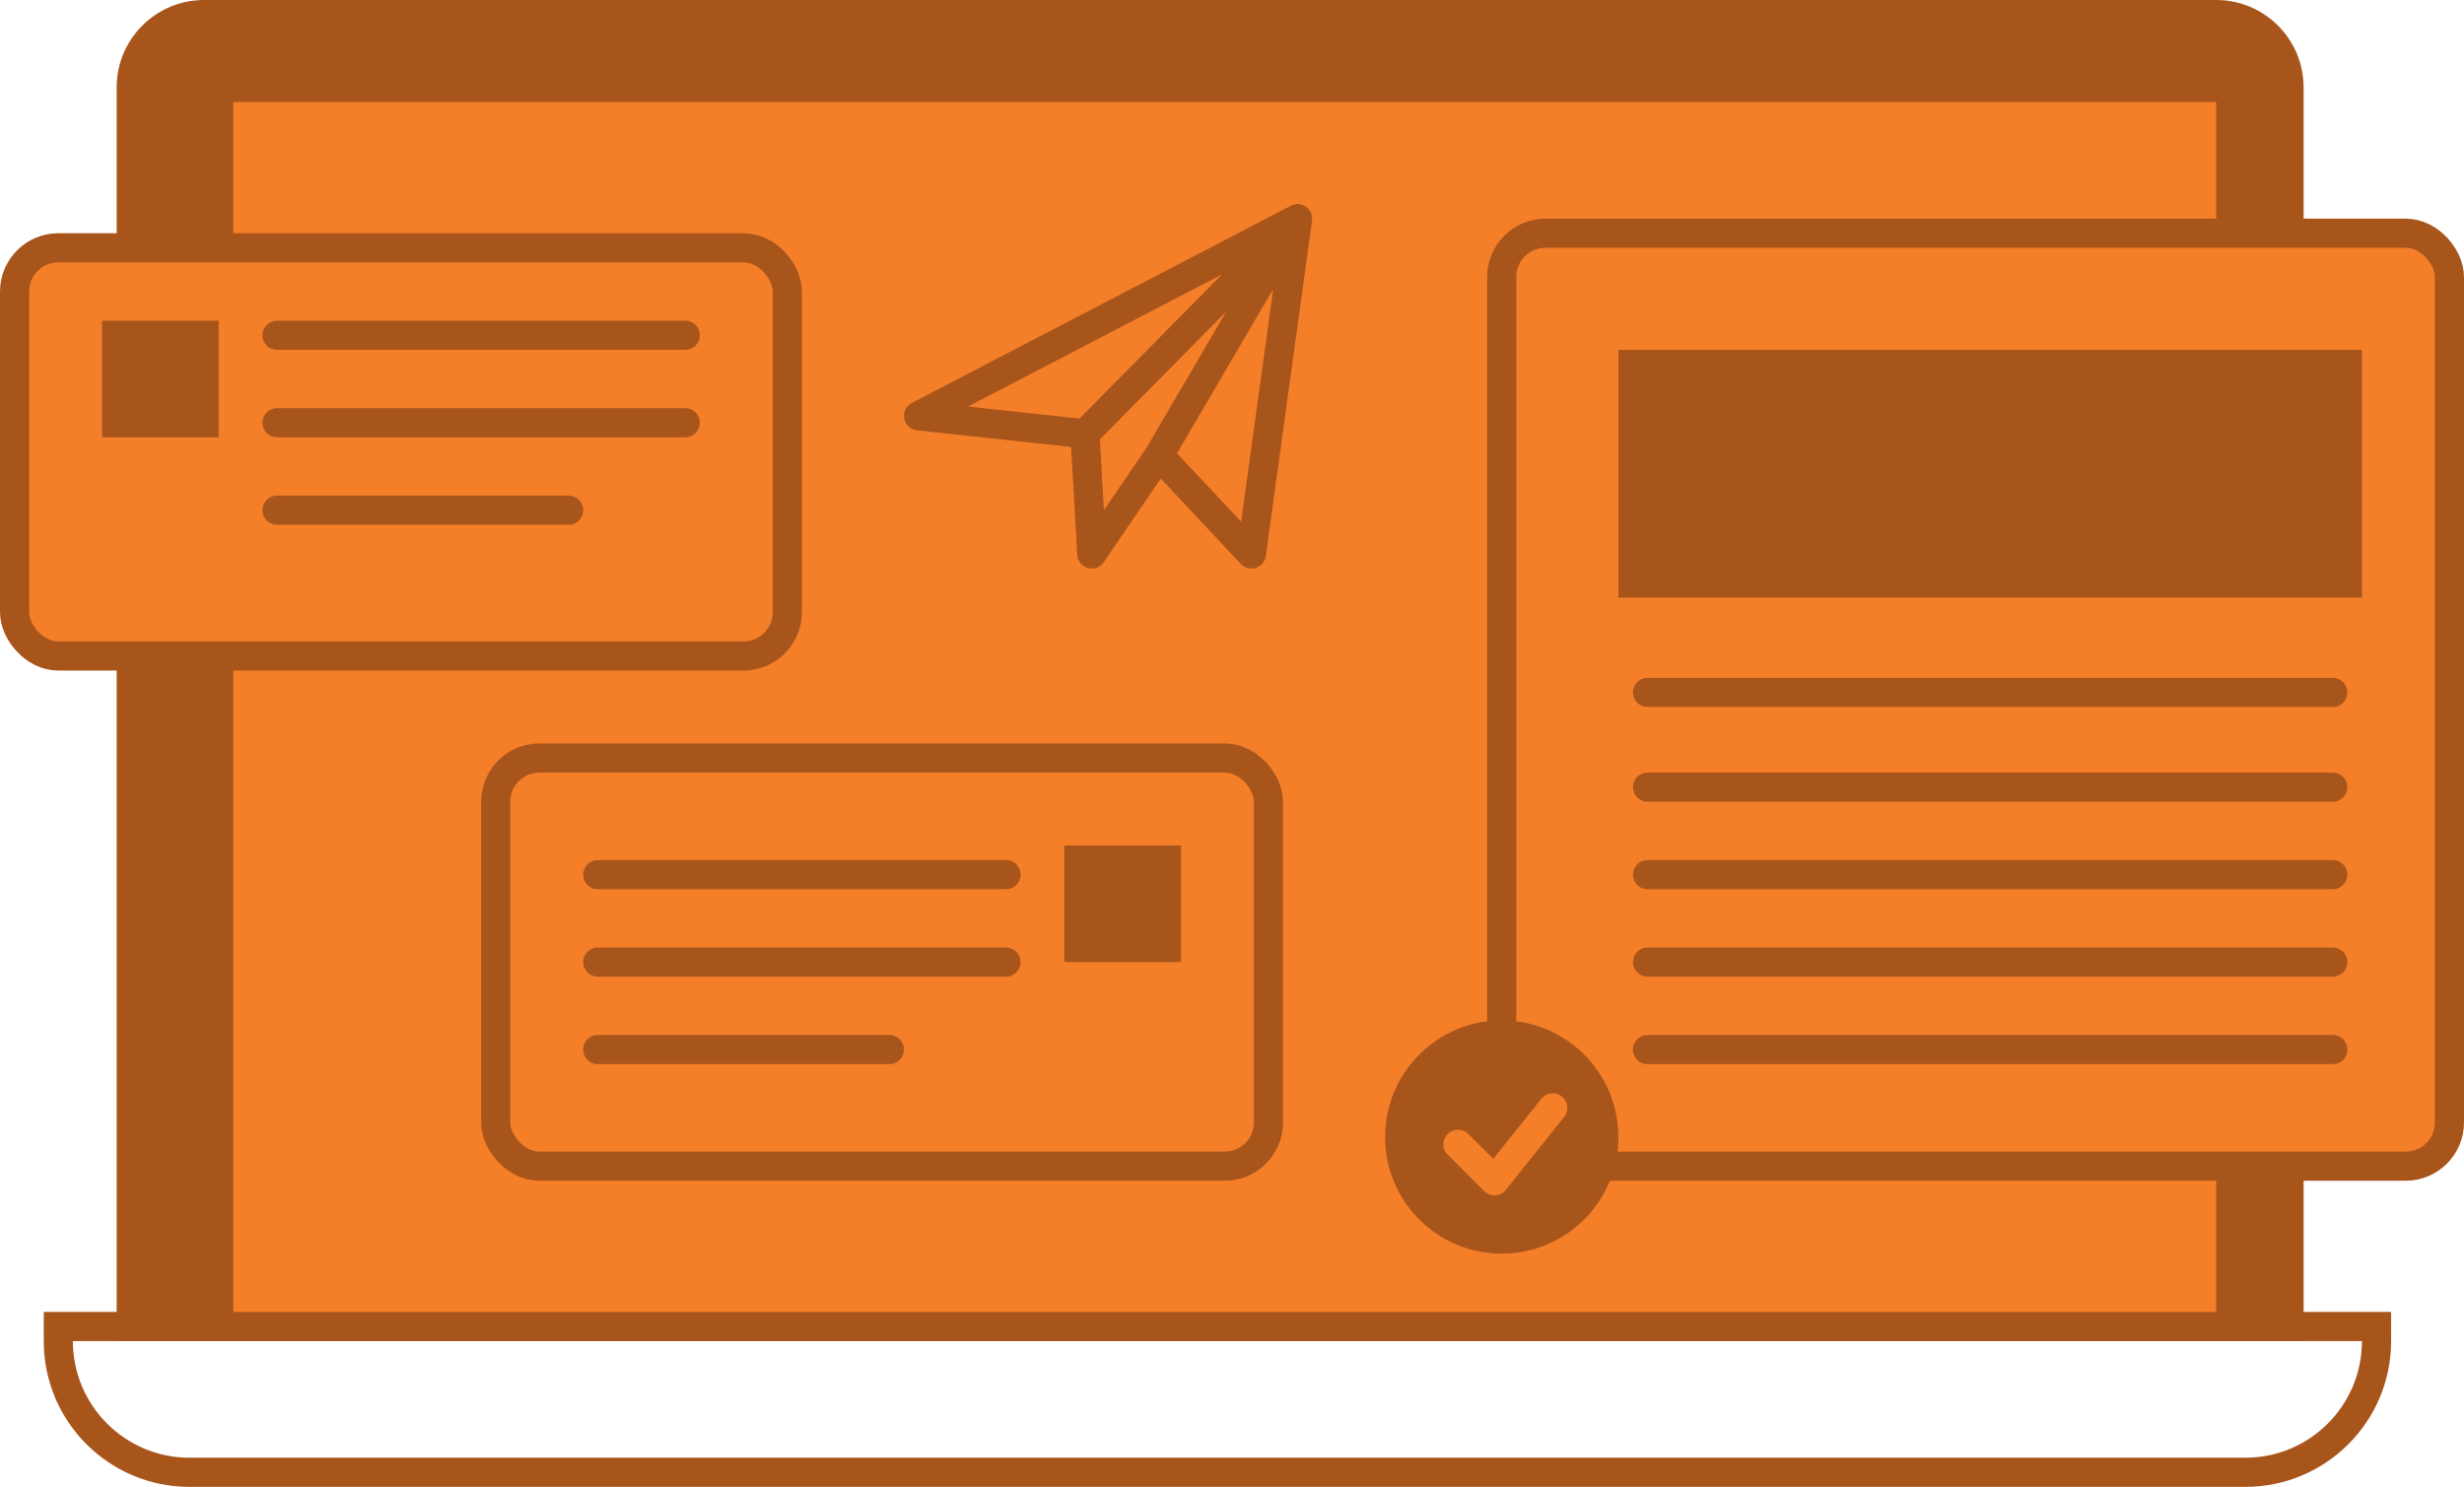
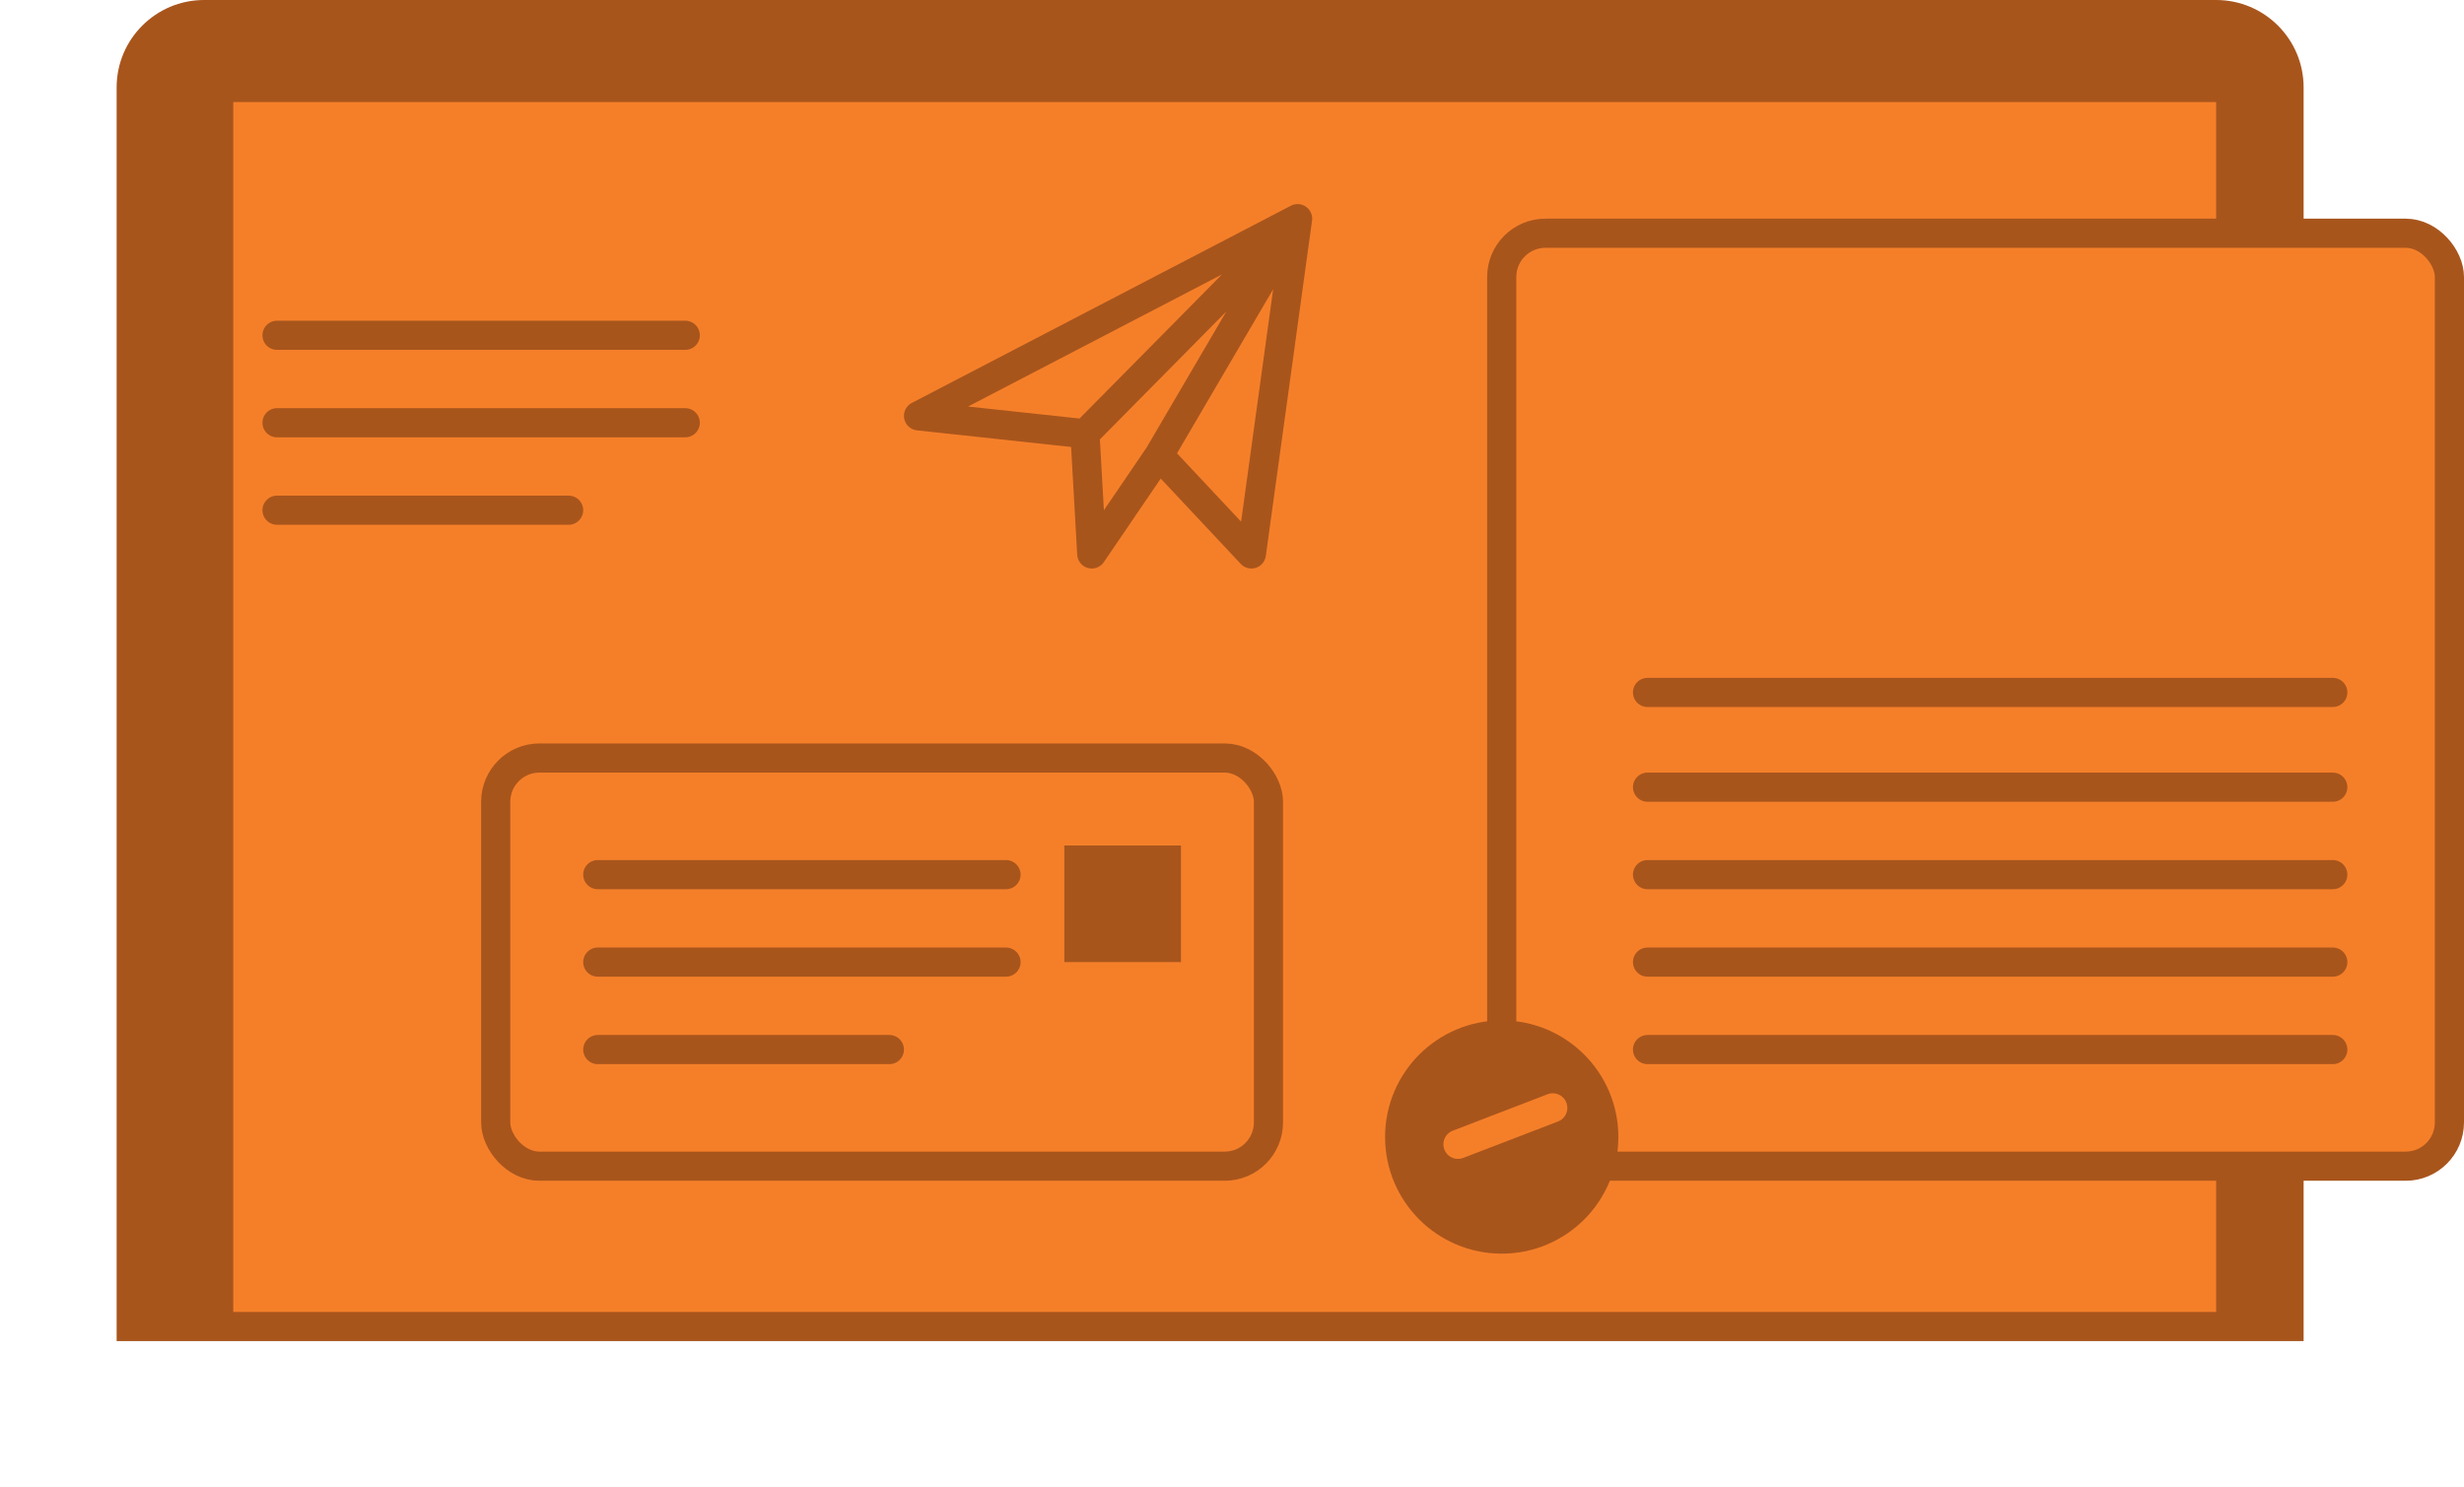
<svg xmlns="http://www.w3.org/2000/svg" width="169" height="102" viewBox="0 0 169 102" fill="none">
  <path d="M8 6C8 2.686 10.686 0 14 0H152C155.314 0 158 2.686 158 6V92H8V6Z" fill="#A8551C" />
-   <path d="M163 91V92C163 96.971 158.971 101 154 101H13C8.029 101 4 96.971 4 92V91H163Z" stroke="#A8551C" stroke-width="2" />
  <rect x="16" y="7" width="136" height="83" fill="#F57F29" />
-   <rect x="1" y="17" width="53" height="28" rx="3" fill="#F57F29" stroke="#A8551C" stroke-width="2" stroke-linejoin="round" />
  <rect x="34" y="52" width="53" height="28" rx="3" fill="#F57F29" stroke="#A8551C" stroke-width="2" stroke-linejoin="round" />
  <rect x="103" y="16" width="65" height="64" rx="3" fill="#F57F29" stroke="#A8551C" stroke-width="2" stroke-linejoin="round" />
-   <rect x="7" y="22" width="8" height="8" fill="#A8551C" />
  <rect x="73" y="58" width="8" height="8" fill="#A8551C" />
-   <rect x="111" y="24" width="51" height="17" fill="#A8551C" />
  <path d="M113 47.5H160" stroke="#A8551C" stroke-width="2" stroke-linecap="round" />
  <path d="M113 66H160" stroke="#A8551C" stroke-width="2" stroke-linecap="round" />
  <path d="M113 54H160" stroke="#A8551C" stroke-width="2" stroke-linecap="round" />
  <path d="M41 60L69 60" stroke="#A8551C" stroke-width="2" stroke-linecap="round" />
  <path d="M19 23L47 23" stroke="#A8551C" stroke-width="2" stroke-linecap="round" />
  <path d="M41 66L69 66" stroke="#A8551C" stroke-width="2" stroke-linecap="round" />
  <path d="M19 29L47 29" stroke="#A8551C" stroke-width="2" stroke-linecap="round" />
  <path d="M41 72L61 72" stroke="#A8551C" stroke-width="2" stroke-linecap="round" />
  <path d="M19 35L39 35" stroke="#A8551C" stroke-width="2" stroke-linecap="round" />
  <path d="M113 72H160" stroke="#A8551C" stroke-width="2" stroke-linecap="round" />
  <path d="M113 60H160" stroke="#A8551C" stroke-width="2" stroke-linecap="round" />
  <path d="M89 15L63 28.528L74.415 29.757M89 15L74.415 29.757M89 15L79.488 31.236M89 15L85.829 38L79.488 31.236M74.415 29.757L74.882 38L79.488 31.236" stroke="#A8551C" stroke-width="2" stroke-linecap="round" stroke-linejoin="round" />
  <circle cx="103" cy="78" r="8" fill="#A8551C" />
-   <path d="M100 78.5L102.5 81L106.5 76" stroke="#F57F29" stroke-width="2" stroke-linecap="round" stroke-linejoin="round" />
+   <path d="M100 78.5L106.5 76" stroke="#F57F29" stroke-width="2" stroke-linecap="round" stroke-linejoin="round" />
</svg>